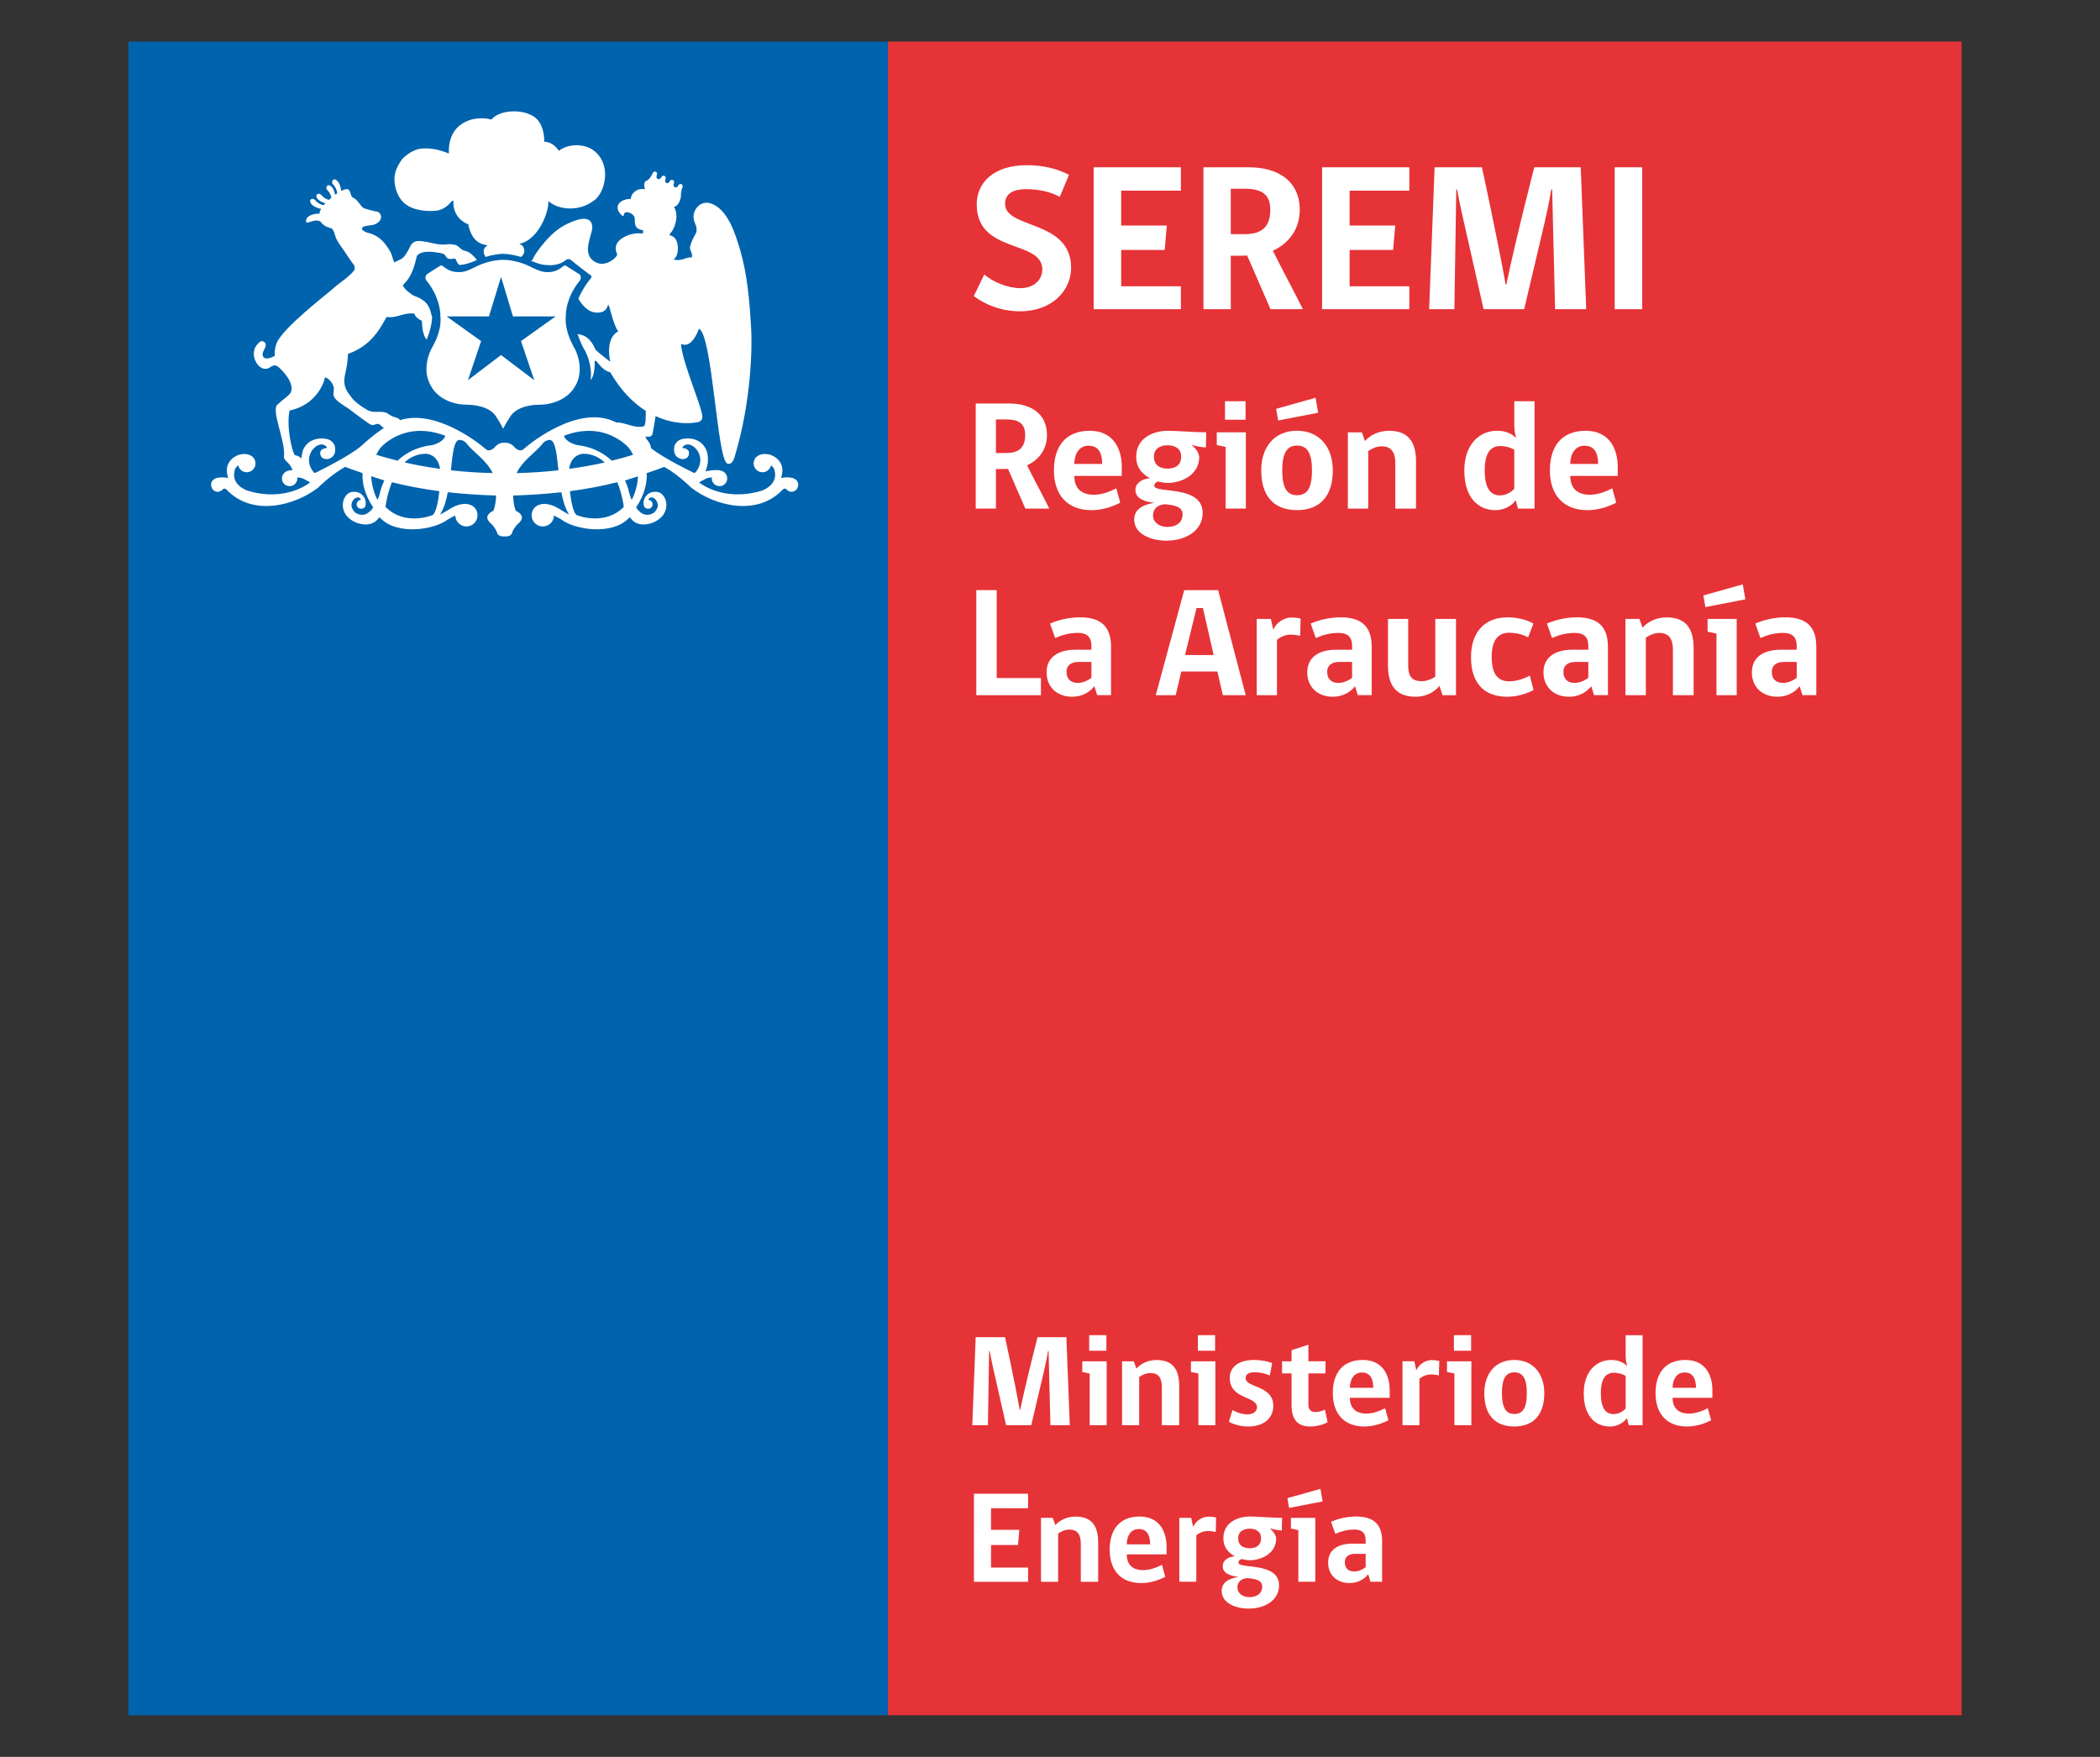
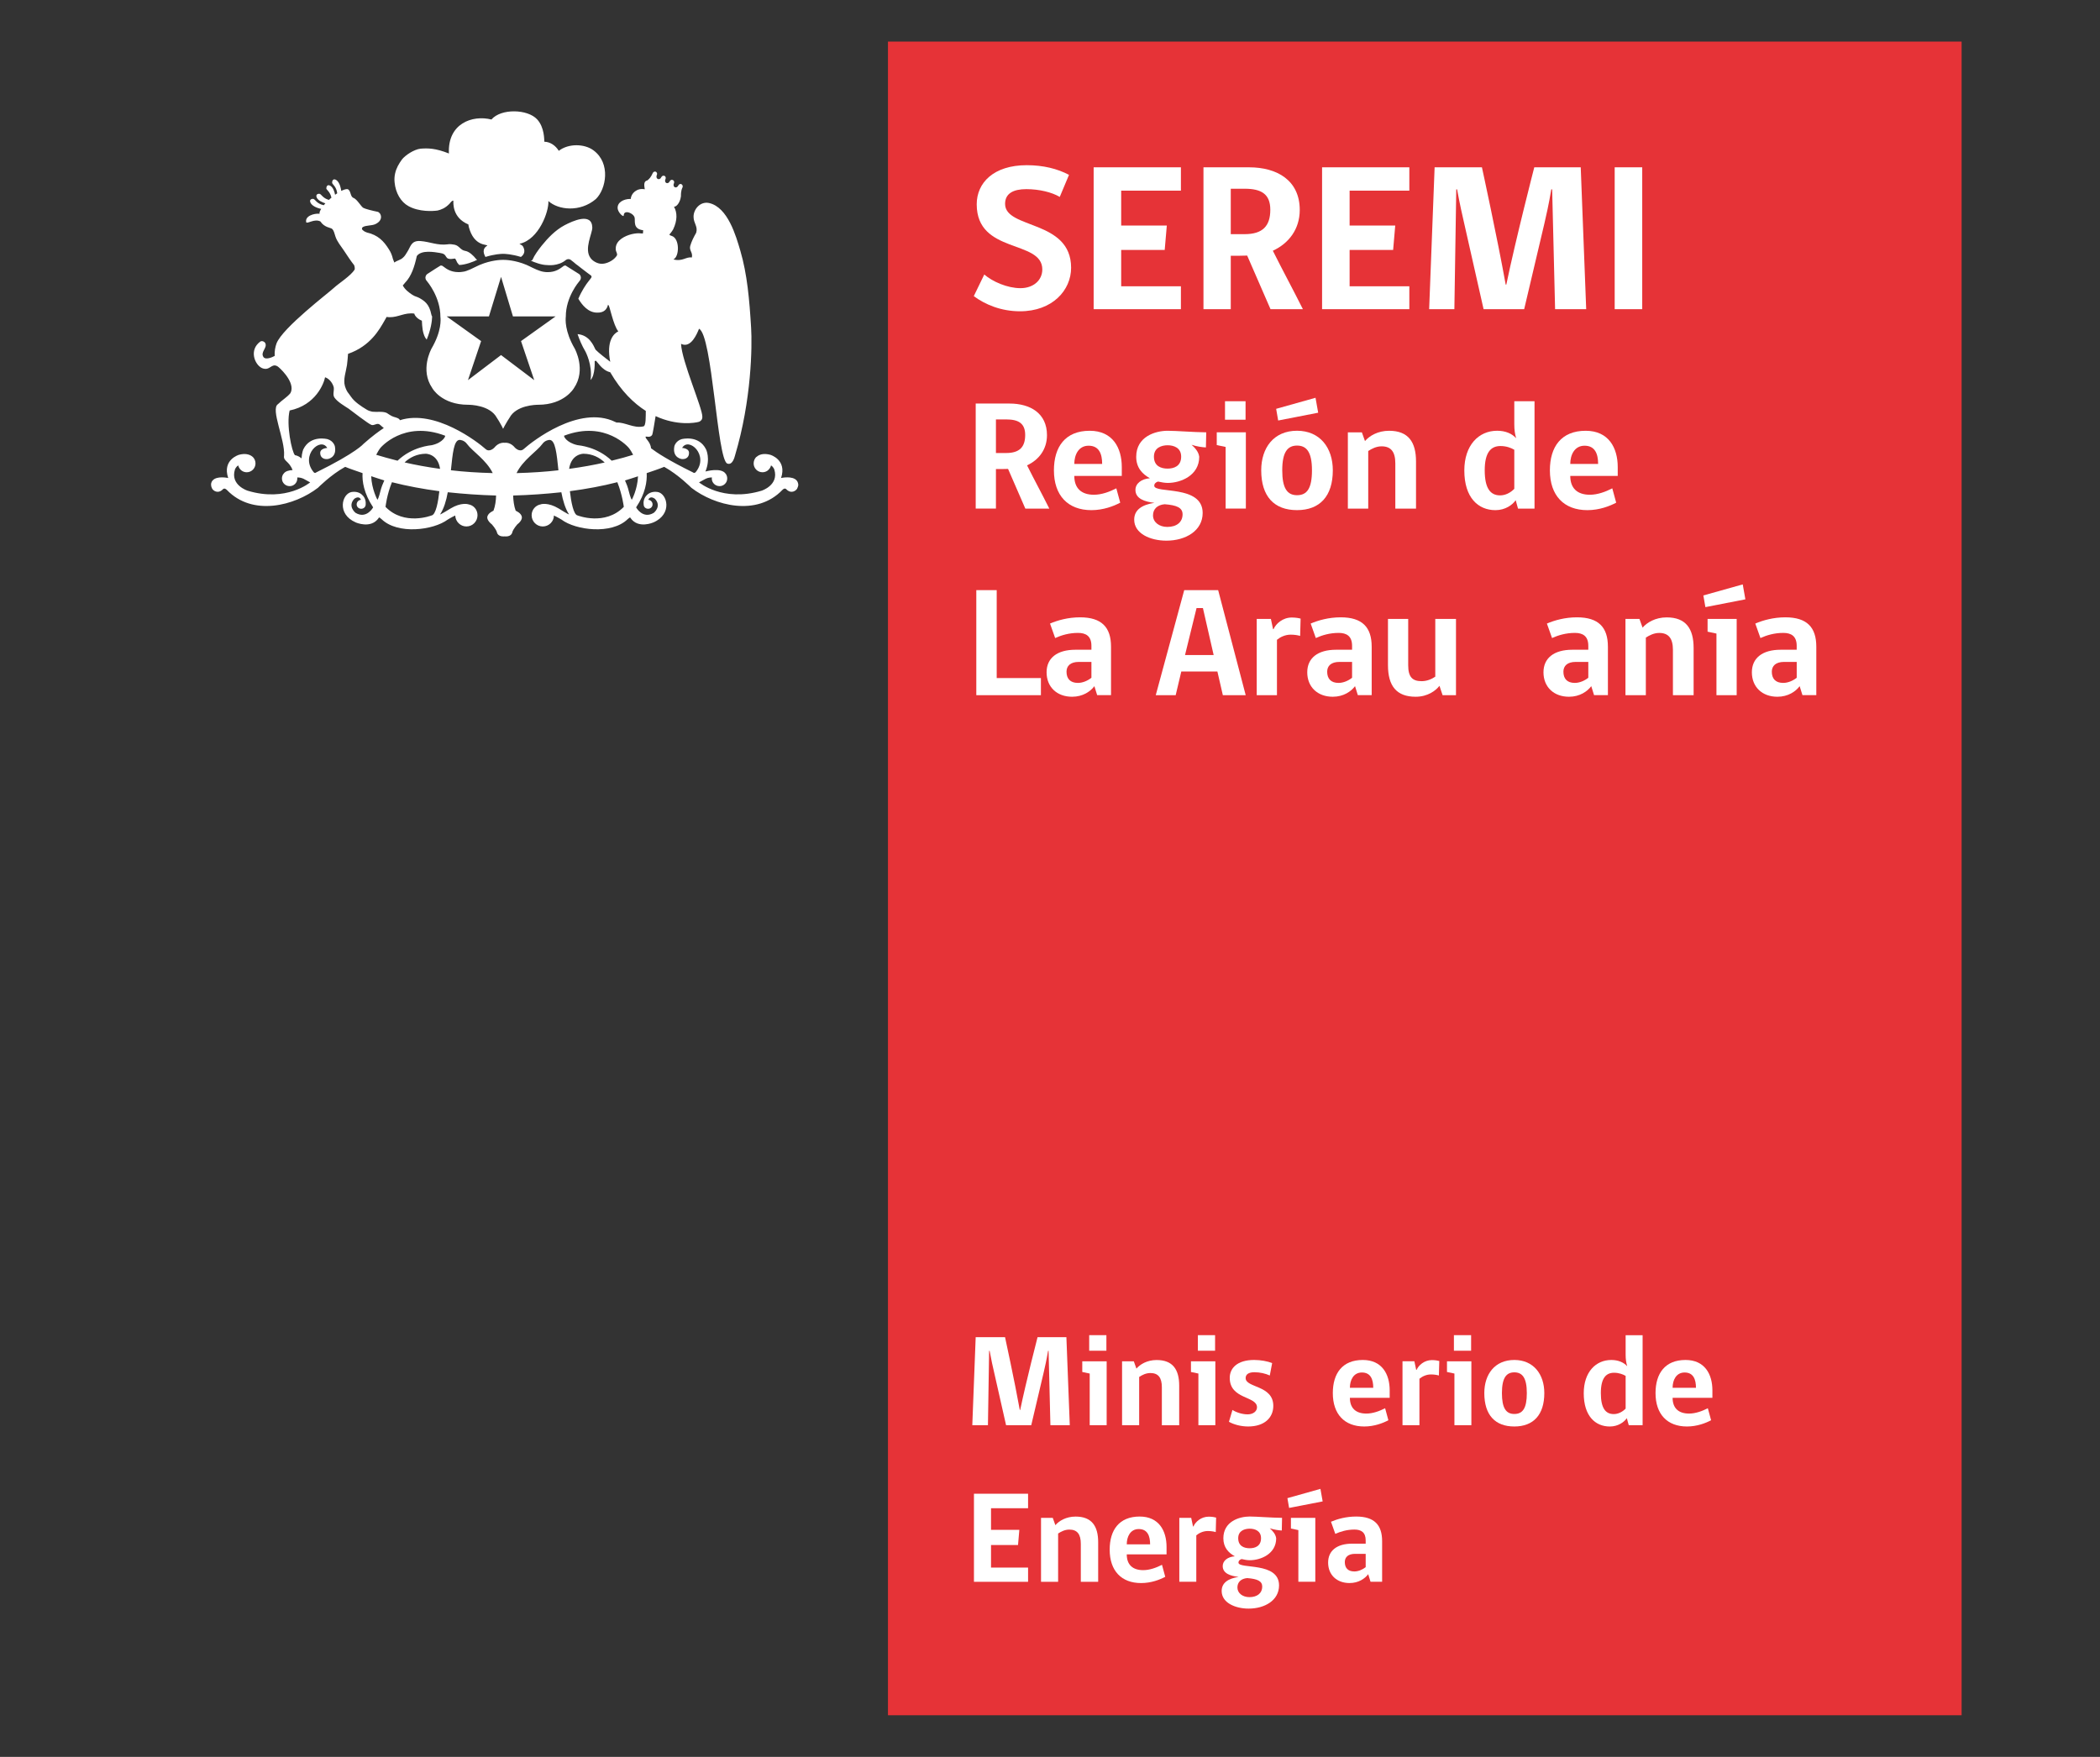
<svg xmlns="http://www.w3.org/2000/svg" version="1.1" id="Capa_1" x="0px" y="0px" width="98px" height="82px" viewBox="0 0 98 82" enable-background="new 0 0 98 82" xml:space="preserve">
  <rect x="0" y="0" width="98" height="82" fill="#333333" stroke="none" />
  <g>
    <g>
      <g>
-         <rect x="5.995" y="1.941" fill="#0063AE" width="35.443" height="78.117" />
        <rect x="41.438" y="1.941" fill="#E63337" width="50.104" height="78.117" />
        <g>
          <g>
            <path fill="#FFFFFF" d="M27.038,13.123c0.067-0.071,0.074-0.144,0.067-0.192c-0.009-0.089-0.08-0.144-0.091-0.147       c-0.179-0.116-0.579-0.364-0.579-0.364l-0.032-0.025h-0.031c-0.047,0-0.08,0.021-0.132,0.066       c-0.112,0.082-0.32,0.241-0.676,0.241c-0.062,0-0.126-0.003-0.195-0.016c-0.192-0.025-0.506-0.183-0.506-0.183       c-0.103-0.055-0.231-0.109-0.285-0.136l-0.023-0.01c-0.514-0.214-0.95-0.229-1.076-0.229c-0.121,0-0.561,0.015-1.073,0.229       l-0.026,0.01c-0.032,0.016-0.073,0.035-0.13,0.061l-0.31,0.148c-0.106,0.045-0.242,0.102-0.348,0.109       c-0.063,0.013-0.128,0.016-0.196,0.016c-0.362,0-0.569-0.159-0.678-0.241c-0.056-0.045-0.086-0.066-0.131-0.066h-0.029       l-0.021,0.013c0,0-0.41,0.254-0.579,0.37c-0.025,0.011-0.091,0.065-0.104,0.156c-0.004,0.047,0,0.119,0.07,0.19       c0.027,0.035,0.628,0.739,0.628,1.669c0.014,0.105,0.065,0.661-0.417,1.48c-0.019,0.041-0.539,0.996,0.032,1.833       c0.004,0.013,0.431,0.787,1.679,0.787c0.106,0,1.025,0.017,1.34,0.608c0.018,0.018,0.164,0.259,0.222,0.373l0.07,0.141       l0.073-0.141c0.059-0.114,0.204-0.346,0.227-0.376c0.312-0.589,1.233-0.605,1.336-0.605c1.229,0,1.668-0.774,1.668-0.774       c0.589-0.858,0.039-1.843,0.039-1.846c-0.477-0.819-0.431-1.375-0.417-1.496C26.402,13.853,27.025,13.139,27.038,13.123z        M25.926,14.769l-1.612,1.151l0.617,1.823l-1.549-1.171l-1.544,1.171l0.614-1.823l-1.608-1.151l-0.008-0.002h1.981l0.565-1.845       l0.555,1.845h1.988V14.769z M20.422,9.826c0.165-0.041,0.35-0.106,0.552-0.313c0.055-0.054,0.098-0.149,0.183-0.149       c0,0.127-0.049,0.796,0.7,1.111c0.006,0.036,0.014,0.067,0.02,0.114c0.241,0.923,0.858,0.805,0.865,0.874       c-0.273,0.163-0.153,0.404-0.09,0.53c0.419-0.13,0.726-0.146,0.827-0.146c0.097,0,0.41,0.016,0.831,0.146       c0.083-0.064,0.242-0.206,0.109-0.469c-0.064-0.122-0.229-0.136-0.155-0.15c0.885-0.206,1.355-1.499,1.328-1.99       c0.459,0.419,1.477,0.536,2.214-0.093c0.479-0.462,0.709-1.67-0.112-2.275c-0.414-0.307-1.156-0.332-1.618,0.023       c-0.149-0.247-0.404-0.42-0.673-0.424c-0.01-0.088,0.011-0.667-0.336-1.043c-0.44-0.483-1.684-0.52-2.134,0.006       c-0.892-0.225-2.052,0.189-1.984,1.586c-0.626-0.251-0.988-0.251-1.321-0.225c-0.313,0.034-0.725,0.315-0.871,0.505       c-0.066,0.086-0.138,0.204-0.193,0.307c-0.104,0.2-0.181,0.464-0.15,0.759c0.047,0.496,0.29,0.916,0.651,1.112       C19.561,9.895,20.191,9.859,20.422,9.826z M37.184,22.435c-0.196-0.247-0.734-0.125-0.734-0.125       c0.286-0.857-0.503-1.083-0.503-1.083c-0.285-0.076-0.471-0.023-0.592,0.058c0,0-0.007,0.006-0.007,0.009       c-0.004,0.002-0.005,0.002-0.005,0.002c-0.022,0.019-0.041,0.028-0.064,0.046c-0.065,0.074-0.109,0.179-0.109,0.288       c0,0.226,0.185,0.412,0.41,0.412c0.088,0,0.172-0.027,0.238-0.075c0.078-0.059,0.143-0.146,0.164-0.245       c0.113,0.072,0.152,0.191,0.152,0.191c0.227,0.732-0.592,0.99-0.592,0.99c-1.811,0.547-2.921-0.389-2.921-0.389l0.316-0.17       c0.106-0.05,0.209-0.06,0.287-0.06c-0.003,0.01-0.007,0.035-0.007,0.051c0,0.194,0.161,0.355,0.364,0.355       c0.196,0,0.356-0.161,0.356-0.355c0-0.147-0.071-0.221-0.071-0.221c-0.209-0.316-0.945-0.107-0.945-0.107       c0.246-0.602,0.028-1.033,0.028-1.033c-0.339-0.692-1.141-0.477-1.141-0.477c-0.28,0.085-0.338,0.332-0.338,0.332       c-0.104,0.553,0.354,0.598,0.354,0.598c0.327,0.016,0.327-0.249,0.327-0.249c0.042-0.259-0.319-0.271-0.319-0.271       c0.304-0.536,1.272,0.343,0.64,1.121c-0.069,0.083-0.128,0.024-0.128,0.024c-1.131-0.556-1.692-0.922-1.963-1.13       c-0.023-0.31-0.298-0.461-0.248-0.542c0.045-0.016,0.207,0.058,0.298-0.076c0.031-0.047,0.106-0.535,0.164-0.882       c1.004,0.464,1.852,0.317,2.026,0.265c0.087-0.037,0.155-0.101,0.155-0.229c0.021-0.377-0.968-2.617-0.993-3.409       c0.463,0.231,0.751-0.488,0.838-0.704c0.624,0.283,0.842,6.094,1.317,6.29c0.247,0.096,0.341-0.299,0.361-0.37       c0.776-2.591,0.805-5.113,0.753-5.961c-0.079-1.322-0.183-2.507-0.503-3.6c-0.198-0.67-0.578-2.035-1.464-2.229       c-0.417-0.085-0.726,0.301-0.719,0.648c0.002,0.3,0.21,0.445,0.123,0.739c-0.112,0.197-0.221,0.408-0.28,0.622       c-0.053,0.217,0.135,0.304,0.076,0.535c-0.281-0.045-0.421,0.2-0.86,0.09c0.288-0.135,0.294-0.958-0.06-1.091       c-0.055-0.022-0.111-0.031-0.127-0.072c0,0,0.113-0.125,0.177-0.242c0.197-0.415,0.196-0.782,0.037-1.056       c0.148,0.008,0.3-0.259,0.32-0.469h0.005V9.163c0.002-0.056-0.012-0.247,0.075-0.42c0.024-0.053,0-0.116-0.051-0.146       c-0.046-0.027-0.113-0.005-0.143,0.056c-0.087,0.181-0.292,0.08-0.206-0.103c0.028-0.061,0-0.122-0.05-0.146       c-0.05-0.025-0.112-0.01-0.145,0.053c-0.083,0.175-0.283,0.078-0.201-0.099c0.03-0.057,0.005-0.125-0.045-0.15       c-0.049-0.019-0.12-0.004-0.148,0.059c-0.082,0.181-0.291,0.083-0.211-0.102c0.034-0.06,0-0.126-0.046-0.149       c-0.045-0.023-0.111,0-0.139,0.052c-0.091,0.199-0.159,0.276-0.254,0.351c-0.198,0.039-0.146,0.259-0.123,0.416       c-0.367-0.077-0.646,0.197-0.652,0.45h-0.043c-0.3,0.007-0.595,0.163-0.571,0.441c0.013,0.159,0.193,0.357,0.271,0.357       c0.028-0.012-0.016-0.163,0.143-0.179c0.139-0.01,0.353,0.121,0.378,0.255c0.036,0.153-0.093,0.531,0.398,0.587       c0,0,0,0.068-0.011,0.153c-0.176-0.011-0.221-0.021-0.397,0.005c-0.314,0.047-0.74,0.229-0.844,0.534       c-0.024,0.053-0.033,0.164-0.024,0.236c0.008,0.063,0.066,0.144,0.061,0.222c-0.01,0.041-0.071,0.114-0.099,0.141       c-0.129,0.137-0.37,0.264-0.587,0.275c-0.232,0.014-0.464-0.139-0.553-0.267c-0.318-0.424,0.089-1.156,0.081-1.428       c-0.021-0.724-0.932-0.294-1.295-0.104c-0.433,0.231-0.776,0.594-1.065,0.951c-0.159,0.201-0.342,0.448-0.427,0.653       c-0.02,0.041-0.05,0.048-0.093,0.045c0.189,0.086,0.514,0.21,0.777,0.21c0,0,0.504,0.069,0.863-0.232       c0,0,0.053-0.045,0.126-0.045c0.055,0,0.096,0.022,0.137,0.058c0.005,0.006,0.05,0.039,0.108,0.084       c0.033,0.031,0.072,0.057,0.115,0.098c0.021,0.013,0.044,0.031,0.066,0.047c0.062,0.052,0.121,0.098,0.191,0.149       c0.009,0.01,0.021,0.021,0.035,0.027c0.072,0.057,0.142,0.107,0.205,0.157c0.075,0.06,0.148,0.109,0.188,0.139l0.003,0.002       c0.009,0.003,0.021,0.025,0.032,0.049c0,0.028-0.01,0.06-0.04,0.093c0,0-0.036,0.043-0.093,0.118       c-0.124,0.152-0.328,0.458-0.485,0.827c0.175,0.294,0.459,0.647,0.873,0.649c0.326,0.01,0.461-0.155,0.513-0.371       c0.009,0.006,0.021,0.028,0.021,0.028c0.043-0.03,0.226,0.949,0.459,1.217c-0.218,0.103-0.568,0.452-0.377,1.421       c-0.185-0.146-0.527-0.402-0.687-0.568c-0.098-0.203-0.29-0.677-0.838-0.724c0.082,0.244,0.194,0.521,0.373,0.823       c0.001,0.008,0.334,0.621,0.234,1.319c0.227-0.234,0.191-0.878,0.191-0.878c0.009-0.014,0.042-0.021,0.051-0.021       c0.049-0.006,0.273,0.444,0.675,0.536c0.516,0.888,1.1,1.449,1.66,1.805c-0.006,0.213,0.021,0.724-0.122,0.724       c-0.438,0.098-0.849-0.202-1.24-0.181c-0.032-0.016-0.071-0.031-0.071-0.031c-1.678-0.812-3.886,0.927-4.258,1.263       c-0.198,0.181-0.419-0.064-0.419-0.064c-0.135-0.165-0.308-0.239-0.477-0.224c-0.171-0.016-0.344,0.059-0.478,0.224       c0,0-0.225,0.245-0.417,0.064c-0.352-0.316-2.356-1.871-3.997-1.34c0-0.089-0.227-0.141-0.286-0.159       c-0.127-0.039-0.248-0.137-0.326-0.182c-0.182-0.085-0.468-0.032-0.674-0.057c-0.08-0.015-0.19-0.052-0.257-0.096       c-0.26-0.156-0.567-0.359-0.73-0.596c-0.025-0.038-0.095-0.13-0.105-0.146c-0.084-0.103-0.122-0.174-0.181-0.349       c-0.094-0.323,0.046-0.667,0.094-0.994c0.031-0.248,0.028-0.264,0.049-0.52c1.043-0.36,1.467-1.138,1.707-1.558       c0.024-0.032,0.091-0.164,0.091-0.164c0.046,0.004,0.095,0.012,0.143,0.012c0.415,0.005,0.699-0.228,1.15-0.169       c0,0.018,0.063,0.214,0.355,0.333c0.013,0.3,0.034,0.546,0.147,0.775c0.024,0.039,0.051,0.078,0.077,0.109       c0.196-0.477,0.248-0.854,0.255-1.082c-0.018-0.02-0.028-0.047-0.037-0.089c-0.098-0.504-0.333-0.643-0.558-0.773       c-0.108-0.06-0.229-0.077-0.336-0.153c-0.162-0.112-0.332-0.231-0.44-0.435c0,0,0.055-0.053,0.109-0.127       c0.295-0.302,0.438-0.751,0.547-1.245c0.219-0.3,0.838-0.181,1.073-0.144c0.064,0.008,0.163,0.032,0.212,0.072       c0.063,0.046,0.082,0.146,0.168,0.19c0.101,0.039,0.21,0.014,0.331,0c0.042,0.046,0.065,0.116,0.096,0.177       c0,0,0.033,0.058,0.098,0.124c0.285-0.006,0.679-0.155,0.838-0.242c-0.02-0.013-0.038-0.021-0.047-0.035       c-0.132-0.168-0.325-0.349-0.506-0.38c-0.228-0.034-0.279-0.242-0.498-0.289c-0.057-0.013-0.255-0.041-0.317-0.019       c-0.485,0.065-0.836-0.122-1.286-0.153c-0.435-0.029-0.448,0.267-0.609,0.508c-0.054,0.094-0.123,0.206-0.198,0.266       c-0.123,0.119-0.261,0.122-0.405,0.23l-0.067-0.173c-0.034-0.149-0.092-0.306-0.193-0.455       c-0.233-0.372-0.502-0.657-1.024-0.776c-0.104-0.041-0.117-0.047-0.184-0.104c-0.083-0.062-0.022-0.142,0-0.149       c0.15-0.088,0.406-0.057,0.578-0.134c0.416-0.191,0.266-0.546,0.106-0.579c-0.213-0.04-0.592-0.138-0.662-0.182       c-0.105-0.059-0.278-0.381-0.445-0.459c-0.18-0.051-0.121-0.351-0.288-0.415c-0.076-0.013-0.177,0.025-0.298,0.082       c-0.006-0.06-0.056-0.4-0.239-0.512c-0.14-0.082-0.192,0.045-0.187,0.131C15.502,8.604,15.7,8.7,15.737,9.022       c-0.032,0.023-0.066,0.041-0.1,0.068c-0.025-0.134-0.083-0.334-0.223-0.42c-0.141-0.081-0.186,0.045-0.186,0.127       c0.012,0.068,0.181,0.157,0.239,0.43c-0.042,0.029-0.079,0.063-0.116,0.104c-0.283-0.076-0.358-0.268-0.432-0.283       c-0.075-0.017-0.204,0.025-0.138,0.173c0.068,0.147,0.276,0.227,0.403,0.27c-0.025,0.026-0.051,0.058-0.075,0.087       c-0.324-0.065-0.404-0.274-0.479-0.293c-0.078-0.017-0.209,0.027-0.141,0.171c0.094,0.212,0.462,0.288,0.5,0.294       c-0.055,0.088-0.091,0.171-0.076,0.227c-0.254-0.028-0.703,0.107-0.62,0.405c0.084,0.059,0.382-0.182,0.658-0.047       c0.181,0.279,0.473,0.292,0.537,0.34c0.102,0.085,0.118,0.23,0.164,0.36c0.081,0.247,0.252,0.44,0.394,0.654       c0.157,0.234,0.318,0.485,0.483,0.692c0.017,0.054,0.034,0.11,0.023,0.2c-0.184,0.295-0.74,0.642-0.969,0.854       c-0.228,0.218-2.403,1.869-2.679,2.595c-0.059,0.163-0.099,0.369-0.085,0.583c-0.131,0.072-0.425,0.191-0.52,0.057       c-0.162-0.229,0.166-0.412,0.09-0.633c-0.033-0.094-0.163-0.146-0.242-0.094c-0.539,0.393-0.26,1.081,0.08,1.238       c0.374,0.155,0.43-0.251,0.722-0.084c0.067,0.035,0.76,0.657,0.646,1.142c-0.007,0.027-0.03,0.098-0.047,0.117       c-0.152,0.185-0.402,0.331-0.576,0.508c-0.36,0.226,0.338,1.661,0.284,2.398c-0.044,0.273,0.231,0.241,0.397,0.679       c-0.168,0.008-0.337,0.047-0.421,0.174c0,0-0.075,0.073-0.075,0.221c0,0.194,0.16,0.355,0.361,0.355       c0.2,0,0.356-0.161,0.356-0.355c0-0.016,0-0.041,0-0.051c0.074,0,0.177,0.01,0.288,0.06l0.312,0.17       c0,0-1.108,0.936-2.917,0.389c0,0-0.824-0.258-0.593-0.99c0,0,0.038-0.119,0.154-0.191c0.019,0.099,0.083,0.187,0.161,0.245       c0.068,0.048,0.149,0.075,0.235,0.075c0.226,0,0.409-0.187,0.409-0.412c0-0.109-0.041-0.214-0.112-0.288       c-0.017-0.018-0.032-0.027-0.053-0.046h-0.005c-0.004-0.005-0.008-0.009-0.008-0.009c-0.124-0.083-0.312-0.136-0.594-0.06       c0,0-0.789,0.226-0.502,1.083c0,0-0.54-0.122-0.735,0.125c0,0-0.073,0.075-0.063,0.2v0.01c0.001,0.046,0.018,0.107,0.054,0.173       c0.058,0.079,0.148,0.136,0.254,0.136c0.096,0,0.18-0.051,0.243-0.118l0,0c0.021-0.027,0.084-0.068,0.186,0.032       c1.203,1.253,3.162,0.734,4.249-0.101c0,0,0.6-0.609,1.271-0.978c0.26,0.112,0.542,0.193,0.811,0.293       c-0.023,0.387,0.061,0.946,0.494,1.599c0,0-0.305,0.563-0.821,0.255c0,0-0.384-0.3-0.062-0.651c0,0,0.221-0.183,0.315,0.042       c-0.11,0.01-0.201,0.102-0.201,0.214c0,0.117,0.095,0.205,0.213,0.205c0.112,0,0.203-0.082,0.208-0.192       c0.006-0.086,0.014-0.301-0.173-0.463c0,0-0.164-0.178-0.477-0.129c-0.457,0.072-0.716,1.028,0.183,1.42       c0,0,0.71,0.322,1.076-0.208c0,0-0.004-0.073,0.132,0.057c0.751,0.729,2.418,0.52,3.087,0.02c0,0,0.167-0.104,0.351-0.19       c0.01,0.28,0.24,0.511,0.522,0.511c0.288,0,0.518-0.236,0.518-0.525c0-0.256-0.178-0.466-0.422-0.507       c-0.016-0.01-0.348-0.102-0.834,0.192c0,0-0.514,0.32-0.487,0.271c0.176-0.271,0.285-0.636,0.355-1.028       c0.734,0.078,1.483,0.132,2.254,0.153c-0.003,0.224-0.039,0.497-0.122,0.71c0,0-0.277,0.112-0.288,0.304       c0,0-0.027,0.146,0.218,0.337c0,0,0.175,0.197,0.228,0.349c0,0,0.018,0.21,0.305,0.21c0.023,0,0.042-0.001,0.057-0.004       c0.016,0.003,0.037,0.004,0.061,0.004c0.285,0,0.302-0.21,0.302-0.21c0.051-0.151,0.226-0.349,0.226-0.349       c0.245-0.191,0.216-0.337,0.216-0.337c-0.008-0.191-0.287-0.304-0.287-0.304c-0.08-0.213-0.114-0.486-0.119-0.71       c0.774-0.021,1.521-0.075,2.249-0.153c0.073,0.394,0.184,0.76,0.354,1.028c0.03,0.05-0.48-0.271-0.48-0.271       c-0.489-0.294-0.821-0.202-0.833-0.192c-0.241,0.041-0.428,0.251-0.428,0.507c0,0.289,0.234,0.525,0.52,0.525       c0.285,0,0.52-0.23,0.521-0.511c0.185,0.087,0.353,0.19,0.353,0.19c0.663,0.5,2.342,0.709,3.088-0.02       c0.136-0.13,0.131-0.057,0.131-0.057c0.362,0.53,1.073,0.208,1.073,0.208c0.9-0.392,0.644-1.348,0.19-1.42       c-0.311-0.049-0.479,0.129-0.479,0.129c-0.185,0.162-0.182,0.377-0.168,0.463c0.003,0.11,0.091,0.192,0.208,0.192       c0.112,0,0.207-0.088,0.207-0.205c0-0.112-0.088-0.204-0.2-0.214c0.097-0.225,0.313-0.042,0.313-0.042       c0.326,0.352-0.057,0.651-0.057,0.651c-0.517,0.309-0.824-0.255-0.824-0.255c0.434-0.647,0.515-1.205,0.494-1.599       c0.274-0.095,0.549-0.181,0.816-0.293c0.667,0.368,1.269,0.978,1.269,0.978c1.082,0.835,3.046,1.354,4.246,0.101       c0.099-0.101,0.163-0.06,0.185-0.032l0,0c0.065,0.067,0.149,0.118,0.243,0.118c0.106,0,0.196-0.057,0.256-0.136       c0.035-0.065,0.05-0.127,0.06-0.173v-0.01C37.252,22.51,37.184,22.435,37.184,22.435z M14.75,22.053       c0,0-0.055,0.059-0.12-0.024c-0.633-0.778,0.333-1.657,0.642-1.121c0,0-0.367,0.012-0.326,0.271c0,0,0.005,0.265,0.331,0.249       c0,0,0.457-0.045,0.35-0.598c0,0-0.057-0.247-0.339-0.332c0,0-0.798-0.216-1.135,0.477c0,0-0.07,0.169-0.082,0.42       c-0.09-0.078-0.194-0.132-0.308-0.151c-0.149-0.158-0.412-1.432-0.246-2.085c1.222-0.253,1.599-1.265,1.653-1.551       c0.25,0.082,0.391,0.366,0.407,0.488c0.016,0.164-0.062,0.337,0.037,0.469c0.142,0.2,0.459,0.38,0.656,0.51       c0.066,0.045,0.954,0.737,1.074,0.761c0.124,0.025,0.203-0.07,0.316-0.047c0.035,0.006,0.063,0.029,0.098,0.057       c0,0,0.063,0.062,0.152,0.132c-0.231,0.153-0.541,0.378-0.943,0.735C16.968,20.711,16.654,21.114,14.75,22.053z M17.752,22.925       c0,0-0.077,0.328-0.139,0.401c0,0-0.265-0.479-0.291-1.1c0.205,0.063,0.403,0.14,0.612,0.198       C17.864,22.578,17.8,22.733,17.752,22.925z M20.137,24.059c0,0-1.268,0.5-2.146-0.401c0,0,0.06-0.567,0.3-1.151       c0.71,0.18,1.444,0.317,2.212,0.419C20.451,23.404,20.342,24.029,20.137,24.059z M18.881,21.582       c0.25-0.235,0.575-0.398,0.986-0.404c0,0,0.566-0.008,0.67,0.706C19.922,21.798,19.358,21.695,18.881,21.582z M20.155,20.777       c-0.072,0.013-0.911,0.067-1.603,0.726c-0.381-0.098-0.727-0.193-0.995-0.276c0.057-0.106,0.114-0.216,0.195-0.321       c0,0,1.081-1.307,3.018-0.571C20.803,20.345,20.683,20.658,20.155,20.777z M21.042,21.949c0.082-0.771,0.134-1.423,0.414-1.417       c0,0,0.204,0.002,0.341,0.194c0.243,0.334,0.899,0.741,1.197,1.355C22.295,22.063,21.631,22.019,21.042,21.949z M24.106,22.082       c0.295-0.614,0.956-1.021,1.199-1.355c0.132-0.192,0.337-0.194,0.337-0.194c0.277-0.006,0.338,0.646,0.418,1.417       C25.468,22.019,24.804,22.063,24.106,22.082z M26.33,20.334c1.934-0.735,3.014,0.571,3.014,0.571       c0.084,0.105,0.146,0.215,0.202,0.322c-0.271,0.086-0.617,0.184-1,0.275c-0.69-0.658-1.526-0.713-1.598-0.726       C26.418,20.658,26.29,20.345,26.33,20.334z M27.233,21.178c0.413,0.006,0.733,0.169,0.986,0.408       c-0.475,0.111-1.041,0.212-1.66,0.298C26.663,21.17,27.233,21.178,27.233,21.178z M26.958,24.059       c-0.199-0.029-0.308-0.654-0.363-1.134c0.771-0.102,1.504-0.237,2.214-0.419c0.235,0.588,0.302,1.151,0.302,1.151       C28.231,24.559,26.958,24.059,26.958,24.059z M29.484,23.326c-0.062-0.073-0.141-0.401-0.141-0.401       c-0.045-0.191-0.106-0.344-0.176-0.5c0.202-0.059,0.408-0.131,0.607-0.194C29.749,22.85,29.484,23.326,29.484,23.326z" />
          </g>
          <g>
            <path fill="#FFFFFF" d="M47.601,14.529c-0.883,0-1.628-0.314-2.158-0.707l0.49-1.01c0.383,0.333,1.08,0.638,1.688,0.638       c0.608,0,1.02-0.373,1.02-0.874c0-1.402-3.061-0.706-3.061-3.041c0-1.001,0.785-1.825,2.335-1.825       c0.775,0,1.433,0.167,1.972,0.451l-0.432,1.03c-0.363-0.216-0.952-0.363-1.56-0.363c-0.599,0-0.991,0.196-0.991,0.688       c0,1.187,3.081,0.726,3.081,2.982C49.985,13.548,49.112,14.529,47.601,14.529z" />
            <path fill="#FFFFFF" d="M51.037,14.431V7.809h4.072v1.089h-2.787v1.629h2.129l-0.098,1.138h-2.031v1.697h2.787v1.069H51.037z" />
            <path fill="#FFFFFF" d="M57.437,14.431h-1.275V7.809h2.129c1.305,0,2.364,0.608,2.364,1.991c0,0.893-0.51,1.561-1.256,1.903       c0.461,0.923,0.942,1.806,1.403,2.728h-1.511l-1.089-2.502c-0.294,0.01-0.491,0.01-0.766,0.01V14.431z M58.084,8.809h-0.648       v2.12h0.648c0.844,0,1.197-0.383,1.197-1.139C59.281,9.055,58.859,8.809,58.084,8.809z" />
            <path fill="#FFFFFF" d="M61.697,14.431V7.809h4.072v1.089h-2.787v1.629h2.129l-0.098,1.138h-2.031v1.697h2.787v1.069H61.697z" />
            <path fill="#FFFFFF" d="M72.571,14.431l-0.137-5.592h-0.04c-0.118,0.706-0.235,1.216-0.324,1.599l-0.942,3.993h-1.894       l-0.902-3.993c-0.088-0.383-0.206-0.893-0.334-1.599h-0.039l-0.088,5.592h-1.177l0.255-6.622h2.208       c0,0,0.726,3.336,1.109,5.475h0.029c0.442-2.129,1.305-5.475,1.305-5.475h2.168l0.255,6.622H72.571z" />
            <path fill="#FFFFFF" d="M75.352,14.431V7.809h1.285v6.622H75.352z" />
          </g>
          <g>
            <g>
              <path fill="#FFFFFF" d="M46.477,23.738h-0.944v-4.903h1.576c0.966,0,1.75,0.45,1.75,1.475c0,0.661-0.377,1.155-0.93,1.409        c0.342,0.683,0.697,1.336,1.039,2.02h-1.119l-0.806-1.853c-0.218,0.007-0.363,0.007-0.566,0.007V23.738z M46.956,19.576        h-0.479v1.568h0.479c0.625,0,0.886-0.283,0.886-0.842C47.842,19.758,47.529,19.576,46.956,19.576z" />
              <path fill="#FFFFFF" d="M50.134,22.213c0,0.566,0.319,0.879,0.915,0.879c0.363,0,0.733-0.139,1.046-0.299l0.182,0.669        c-0.298,0.159-0.785,0.349-1.344,0.349c-1.097,0-1.75-0.684-1.75-1.859c0-1.097,0.53-1.846,1.67-1.846        c1.075,0,1.497,0.8,1.497,1.693v0.414H50.134z M50.802,20.803c-0.472,0-0.668,0.43-0.668,0.851h1.3        C51.434,21.195,51.296,20.803,50.802,20.803z" />
              <path fill="#FFFFFF" d="M56.291,20.179l-0.015,0.704c-0.167-0.007-0.428-0.043-0.668-0.123c0.16,0.146,0.327,0.327,0.356,0.56        c0,0.872-0.864,1.22-1.467,1.22c-0.138,0-0.305-0.029-0.458-0.064c-0.109,0.035-0.174,0.102-0.174,0.195        c0,0.385,2.259-0.064,2.259,1.271c0,0.835-0.799,1.293-1.692,1.293c-0.748,0-1.503-0.327-1.503-0.98        c0-0.458,0.363-0.697,0.944-0.785c-0.443-0.051-0.886-0.188-0.886-0.603c0-0.298,0.276-0.516,0.675-0.545        c-0.355-0.196-0.639-0.493-0.639-1.002c0-0.944,0.894-1.214,1.467-1.214C54.874,20.105,55.673,20.172,56.291,20.179z         M54.352,23.535c-0.334,0.028-0.545,0.217-0.545,0.521c0,0.313,0.283,0.538,0.668,0.538c0.429,0,0.712-0.218,0.712-0.589        C55.187,23.694,54.911,23.578,54.352,23.535z M55.121,21.313c0-0.422-0.356-0.531-0.632-0.531s-0.639,0.109-0.639,0.531        c0,0.449,0.341,0.559,0.639,0.559C54.78,21.871,55.121,21.762,55.121,21.313z" />
              <path fill="#FFFFFF" d="M57.196,23.738v-2.877l-0.414-0.087v-0.596h1.358v3.56H57.196z M57.167,18.727h0.959v0.863h-0.959        V18.727z" />
              <path fill="#FFFFFF" d="M62.198,21.951c0,1.213-0.61,1.859-1.671,1.859c-1.067,0-1.67-0.639-1.67-1.859        c0-1.046,0.581-1.846,1.67-1.846C61.603,20.105,62.198,20.905,62.198,21.951z M59.648,19.627l-0.094-0.545l1.837-0.516        l0.124,0.697L59.648,19.627z M61.225,21.951c0-0.857-0.254-1.154-0.697-1.154c-0.443,0-0.69,0.305-0.69,1.154        c0,0.828,0.225,1.162,0.69,1.162S61.225,22.801,61.225,21.951z" />
              <path fill="#FFFFFF" d="M65.115,23.738v-2.114c0-0.537-0.204-0.792-0.639-0.792c-0.247,0-0.458,0.109-0.625,0.219v2.688H62.9        v-3.56h0.654l0.145,0.407c0.204-0.24,0.596-0.48,1.126-0.48c0.9,0,1.256,0.531,1.256,1.432v2.201H65.115z" />
              <path fill="#FFFFFF" d="M70.754,20.455c-0.058-0.203-0.087-0.385-0.087-0.654v-1.074h0.944v5.012h-0.77l-0.109-0.393        c-0.145,0.218-0.486,0.465-0.944,0.465c-0.806,0-1.453-0.581-1.453-1.852c0-1.178,0.668-1.854,1.532-1.854        C70.253,20.105,70.558,20.236,70.754,20.455z M70.667,20.992c-0.145-0.087-0.37-0.174-0.646-0.174        c-0.451,0-0.734,0.305-0.734,1.133c0,0.85,0.269,1.17,0.719,1.17c0.24,0,0.479-0.117,0.661-0.306V20.992z" />
              <path fill="#FFFFFF" d="M73.279,22.213c0,0.566,0.319,0.879,0.915,0.879c0.363,0,0.733-0.139,1.046-0.299l0.182,0.669        c-0.298,0.159-0.785,0.349-1.344,0.349c-1.097,0-1.75-0.684-1.75-1.859c0-1.097,0.53-1.846,1.67-1.846        c1.075,0,1.496,0.8,1.496,1.693v0.414H73.279z M73.947,20.803c-0.472,0-0.668,0.43-0.668,0.851h1.3        C74.579,21.195,74.441,20.803,73.947,20.803z" />
              <path fill="#FFFFFF" d="M45.561,32.447v-4.903h0.952v4.104h2.063v0.799H45.561z" />
              <path fill="#FFFFFF" d="M51.202,32.447l-0.131-0.421c-0.182,0.246-0.538,0.494-1.039,0.494c-0.712,0-1.191-0.458-1.191-1.141        c0-0.661,0.487-1.053,1.344-1.053h0.748v-0.182c0-0.459-0.261-0.604-0.625-0.604c-0.421,0-0.777,0.109-1.067,0.24l-0.24-0.676        c0.356-0.152,0.842-0.291,1.402-0.291c1.009,0,1.445,0.465,1.445,1.373v2.259H51.202z M50.933,30.894h-0.588        c-0.393,0-0.574,0.188-0.574,0.457c0,0.326,0.175,0.523,0.53,0.523c0.226,0,0.458-0.102,0.632-0.24V30.894z" />
              <path fill="#FFFFFF" d="M54.865,32.447h-0.93l1.329-4.903h1.583l1.286,4.903h-1.067l-0.254-1.104h-1.685L54.865,32.447z         M55.839,28.38l-0.538,2.193h1.336l-0.501-2.193H55.839z" />
              <path fill="#FFFFFF" d="M60.673,29.681c-0.116-0.037-0.283-0.059-0.443-0.059c-0.254,0-0.479,0.109-0.639,0.24v2.585h-0.944        v-3.56h0.661l0.102,0.48h0.021c0.109-0.255,0.429-0.545,0.85-0.545c0.188,0,0.334,0.029,0.414,0.051L60.673,29.681z" />
              <path fill="#FFFFFF" d="M63.366,32.447l-0.131-0.421c-0.182,0.246-0.538,0.494-1.039,0.494c-0.712,0-1.191-0.458-1.191-1.141        c0-0.661,0.487-1.053,1.344-1.053h0.748v-0.182c0-0.459-0.261-0.604-0.625-0.604c-0.421,0-0.777,0.109-1.067,0.24l-0.24-0.676        c0.356-0.152,0.842-0.291,1.402-0.291c1.009,0,1.445,0.465,1.445,1.373v2.259H63.366z M63.097,30.894h-0.588        c-0.393,0-0.574,0.188-0.574,0.457c0,0.326,0.175,0.523,0.53,0.523c0.226,0,0.458-0.102,0.632-0.24V30.894z" />
              <path fill="#FFFFFF" d="M67.321,32.447l-0.146-0.437c-0.167,0.219-0.544,0.51-1.111,0.51c-0.886,0-1.292-0.494-1.292-1.475        v-2.158h0.944v2.165c0,0.545,0.196,0.741,0.625,0.741c0.247,0,0.472-0.095,0.639-0.211v-2.695h0.966v3.56H67.321z" />
-               <path fill="#FFFFFF" d="M71.567,32.208c-0.204,0.108-0.683,0.313-1.22,0.313c-1.061,0-1.7-0.604-1.7-1.853        c0-1.162,0.639-1.853,1.692-1.853c0.472,0,0.879,0.095,1.22,0.291l-0.247,0.646c-0.254-0.152-0.581-0.219-0.893-0.219        c-0.494,0-0.807,0.334-0.807,1.134c0,0.806,0.298,1.133,0.813,1.133c0.371,0,0.734-0.138,0.966-0.269L71.567,32.208z" />
              <path fill="#FFFFFF" d="M74.39,32.447l-0.131-0.421c-0.182,0.246-0.538,0.494-1.039,0.494c-0.712,0-1.191-0.458-1.191-1.141        c0-0.661,0.487-1.053,1.344-1.053h0.748v-0.182c0-0.459-0.261-0.604-0.625-0.604c-0.421,0-0.777,0.109-1.067,0.24l-0.24-0.676        c0.356-0.152,0.842-0.291,1.402-0.291c1.009,0,1.445,0.465,1.445,1.373v2.259H74.39z M74.121,30.894h-0.588        c-0.393,0-0.574,0.188-0.574,0.457c0,0.326,0.175,0.523,0.53,0.523c0.226,0,0.458-0.102,0.632-0.24V30.894z" />
              <path fill="#FFFFFF" d="M78.07,32.447v-2.114c0-0.537-0.204-0.791-0.639-0.791c-0.247,0-0.458,0.109-0.625,0.218v2.688h-0.951        v-3.56h0.653l0.146,0.407c0.203-0.239,0.596-0.479,1.126-0.479c0.9,0,1.256,0.53,1.256,1.432v2.2H78.07z" />
              <path fill="#FFFFFF" d="M79.585,28.337l-0.095-0.545l1.838-0.516l0.123,0.697L79.585,28.337z M80.101,32.447v-2.876        l-0.414-0.088v-0.596h1.358v3.56H80.101z" />
              <path fill="#FFFFFF" d="M84.115,32.447l-0.131-0.421c-0.182,0.246-0.538,0.494-1.039,0.494c-0.712,0-1.191-0.458-1.191-1.141        c0-0.661,0.486-1.053,1.343-1.053h0.749v-0.182c0-0.459-0.262-0.604-0.625-0.604c-0.421,0-0.777,0.109-1.067,0.24l-0.24-0.676        c0.356-0.152,0.842-0.291,1.402-0.291c1.009,0,1.445,0.465,1.445,1.373v2.259H84.115z M83.847,30.894h-0.588        c-0.393,0-0.574,0.188-0.574,0.457c0,0.326,0.174,0.523,0.53,0.523c0.225,0,0.458-0.102,0.632-0.24V30.894z" />
            </g>
          </g>
          <g>
            <path fill="#FFFFFF" d="M49.019,66.52l-0.085-3.471h-0.024c-0.073,0.438-0.146,0.755-0.201,0.993l-0.584,2.478h-1.175       l-0.56-2.478c-0.055-0.238-0.128-0.555-0.207-0.993h-0.024l-0.055,3.471h-0.73l0.158-4.109h1.37c0,0,0.45,2.069,0.688,3.397       h0.019c0.274-1.321,0.81-3.397,0.81-3.397h1.346l0.158,4.109H49.019z" />
            <path fill="#FFFFFF" d="M50.853,66.52v-2.411l-0.347-0.073v-0.499h1.138v2.983H50.853z M50.829,62.318h0.803v0.725h-0.803       V62.318z" />
            <path fill="#FFFFFF" d="M54.22,66.52v-1.771c0-0.451-0.17-0.664-0.536-0.664c-0.207,0-0.384,0.092-0.523,0.183v2.253h-0.798       v-2.983h0.548l0.122,0.341c0.17-0.2,0.499-0.401,0.943-0.401c0.755,0,1.053,0.444,1.053,1.199v1.845H54.22z" />
            <path fill="#FFFFFF" d="M55.925,66.52v-2.411l-0.347-0.073v-0.499h1.138v2.983H55.925z M55.901,62.318h0.803v0.725h-0.803       V62.318z" />
            <path fill="#FFFFFF" d="M58.13,64.321c0,0.463,1.291,0.323,1.291,1.297c0,0.542-0.402,0.962-1.175,0.962       c-0.359,0-0.694-0.104-0.895-0.219l0.164-0.554c0.14,0.097,0.433,0.207,0.707,0.207c0.262,0,0.438-0.146,0.438-0.329       c0-0.536-1.272-0.359-1.272-1.376c0-0.438,0.335-0.834,1.139-0.834c0.311,0,0.633,0.061,0.84,0.146l-0.11,0.579       c-0.201-0.092-0.457-0.152-0.718-0.152C58.264,64.048,58.13,64.151,58.13,64.321z" />
-             <path fill="#FFFFFF" d="M61.15,66.58c-0.53,0-0.877-0.249-0.877-0.998v-1.479h-0.444v-0.566h0.444v-0.518l0.785-0.256v0.773       h0.798v0.566h-0.798v1.461c0,0.207,0.104,0.341,0.317,0.341c0.165,0,0.335-0.049,0.457-0.109l0.122,0.585       C61.777,66.483,61.467,66.58,61.15,66.58z" />
            <path fill="#FFFFFF" d="M62.995,65.241c0,0.475,0.268,0.736,0.767,0.736c0.305,0,0.615-0.115,0.877-0.249l0.152,0.56       c-0.25,0.134-0.657,0.292-1.126,0.292c-0.919,0-1.467-0.572-1.467-1.559c0-0.919,0.444-1.546,1.4-1.546       c0.901,0,1.254,0.67,1.254,1.418v0.348H62.995z M63.555,64.06c-0.396,0-0.56,0.359-0.56,0.713h1.09       C64.085,64.389,63.969,64.06,63.555,64.06z" />
            <path fill="#FFFFFF" d="M67.148,64.2c-0.098-0.03-0.237-0.049-0.372-0.049c-0.213,0-0.402,0.091-0.536,0.201v2.167H65.45       v-2.983h0.554l0.085,0.402h0.019c0.091-0.214,0.359-0.457,0.712-0.457c0.158,0,0.28,0.024,0.347,0.043L67.148,64.2z" />
            <path fill="#FFFFFF" d="M67.873,66.52v-2.411l-0.347-0.073v-0.499h1.138v2.983H67.873z M67.849,62.318h0.803v0.725h-0.803       V62.318z" />
            <path fill="#FFFFFF" d="M72.068,65.021c0,1.017-0.511,1.559-1.4,1.559c-0.895,0-1.4-0.535-1.4-1.559       c0-0.876,0.487-1.546,1.4-1.546C71.569,63.476,72.068,64.146,72.068,65.021z M71.252,65.021c0-0.718-0.213-0.968-0.584-0.968       c-0.371,0-0.578,0.256-0.578,0.968c0,0.694,0.188,0.975,0.578,0.975S71.252,65.734,71.252,65.021z" />
            <path fill="#FFFFFF" d="M75.936,63.768c-0.049-0.171-0.073-0.322-0.073-0.548v-0.901h0.792v4.201h-0.646l-0.091-0.329       c-0.122,0.183-0.408,0.39-0.792,0.39c-0.676,0-1.218-0.486-1.218-1.552c0-0.986,0.56-1.553,1.285-1.553       C75.516,63.476,75.771,63.585,75.936,63.768z M75.863,64.218c-0.122-0.072-0.311-0.146-0.542-0.146       c-0.377,0-0.615,0.256-0.615,0.949c0,0.713,0.225,0.98,0.603,0.98c0.201,0,0.402-0.098,0.554-0.256V64.218z" />
            <path fill="#FFFFFF" d="M78.055,65.241c0,0.475,0.268,0.736,0.767,0.736c0.305,0,0.615-0.115,0.877-0.249l0.152,0.56       c-0.25,0.134-0.657,0.292-1.126,0.292c-0.919,0-1.467-0.572-1.467-1.559c0-0.919,0.444-1.546,1.4-1.546       c0.901,0,1.254,0.67,1.254,1.418v0.348H78.055z M78.615,64.06c-0.396,0-0.56,0.359-0.56,0.713h1.09       C79.145,64.389,79.029,64.06,78.615,64.06z" />
            <path fill="#FFFFFF" d="M45.451,73.827v-4.109h2.526v0.676h-1.729v1.011h1.321l-0.061,0.706h-1.26v1.053h1.729v0.664H45.451z" />
            <path fill="#FFFFFF" d="M50.438,73.827v-1.771c0-0.451-0.17-0.664-0.536-0.664c-0.207,0-0.384,0.092-0.523,0.183v2.253h-0.798       v-2.983h0.548l0.122,0.341c0.17-0.2,0.499-0.401,0.943-0.401c0.755,0,1.054,0.444,1.054,1.199v1.845H50.438z" />
            <path fill="#FFFFFF" d="M52.582,72.549c0,0.475,0.268,0.736,0.767,0.736c0.305,0,0.615-0.115,0.877-0.249l0.152,0.56       c-0.25,0.134-0.657,0.292-1.126,0.292c-0.919,0-1.467-0.572-1.467-1.559c0-0.919,0.444-1.546,1.4-1.546       c0.901,0,1.254,0.67,1.254,1.418v0.348H52.582z M53.142,71.367c-0.396,0-0.56,0.359-0.56,0.713h1.09       C53.672,71.696,53.556,71.367,53.142,71.367z" />
            <path fill="#FFFFFF" d="M56.735,71.508c-0.098-0.03-0.237-0.049-0.372-0.049c-0.213,0-0.402,0.091-0.536,0.201v2.167h-0.792       v-2.983h0.554l0.085,0.402h0.019c0.091-0.214,0.359-0.457,0.712-0.457c0.158,0,0.28,0.024,0.347,0.043L56.735,71.508z" />
            <path fill="#FFFFFF" d="M59.829,70.844l-0.012,0.591c-0.14-0.006-0.359-0.037-0.56-0.104c0.134,0.122,0.274,0.273,0.298,0.469       c0,0.73-0.725,1.022-1.23,1.022c-0.116,0-0.256-0.024-0.384-0.055c-0.091,0.03-0.146,0.085-0.146,0.165       c0,0.322,1.894-0.056,1.894,1.065c0,0.7-0.67,1.083-1.418,1.083c-0.627,0-1.26-0.273-1.26-0.821       c0-0.384,0.304-0.585,0.792-0.658c-0.372-0.042-0.743-0.158-0.743-0.505c0-0.25,0.231-0.433,0.566-0.457       c-0.298-0.164-0.536-0.414-0.536-0.84c0-0.792,0.749-1.017,1.23-1.017C58.641,70.783,59.311,70.838,59.829,70.844z        M58.203,73.656c-0.28,0.024-0.457,0.183-0.457,0.438c0,0.262,0.238,0.451,0.561,0.451c0.359,0,0.597-0.183,0.597-0.493       C58.903,73.791,58.672,73.693,58.203,73.656z M58.848,71.794c0-0.354-0.298-0.444-0.529-0.444       c-0.231,0-0.536,0.091-0.536,0.444c0,0.377,0.286,0.469,0.536,0.469C58.562,72.263,58.848,72.171,58.848,71.794z" />
            <path fill="#FFFFFF" d="M60.158,70.381l-0.079-0.456l1.541-0.433l0.104,0.585L60.158,70.381z M60.59,73.827v-2.411       l-0.347-0.073v-0.499h1.138v2.983H60.59z" />
            <path fill="#FFFFFF" d="M63.958,73.827l-0.109-0.354c-0.152,0.207-0.451,0.414-0.871,0.414c-0.597,0-0.999-0.383-0.999-0.955       c0-0.555,0.408-0.883,1.126-0.883h0.627v-0.152c0-0.384-0.219-0.506-0.523-0.506c-0.354,0-0.652,0.092-0.895,0.201       l-0.201-0.566c0.298-0.128,0.707-0.243,1.175-0.243c0.846,0,1.211,0.39,1.211,1.15v1.894H63.958z M63.732,72.524h-0.493       c-0.329,0-0.481,0.158-0.481,0.384c0,0.273,0.146,0.438,0.444,0.438c0.189,0,0.384-0.085,0.53-0.2V72.524z" />
          </g>
        </g>
      </g>
    </g>
  </g>
</svg>